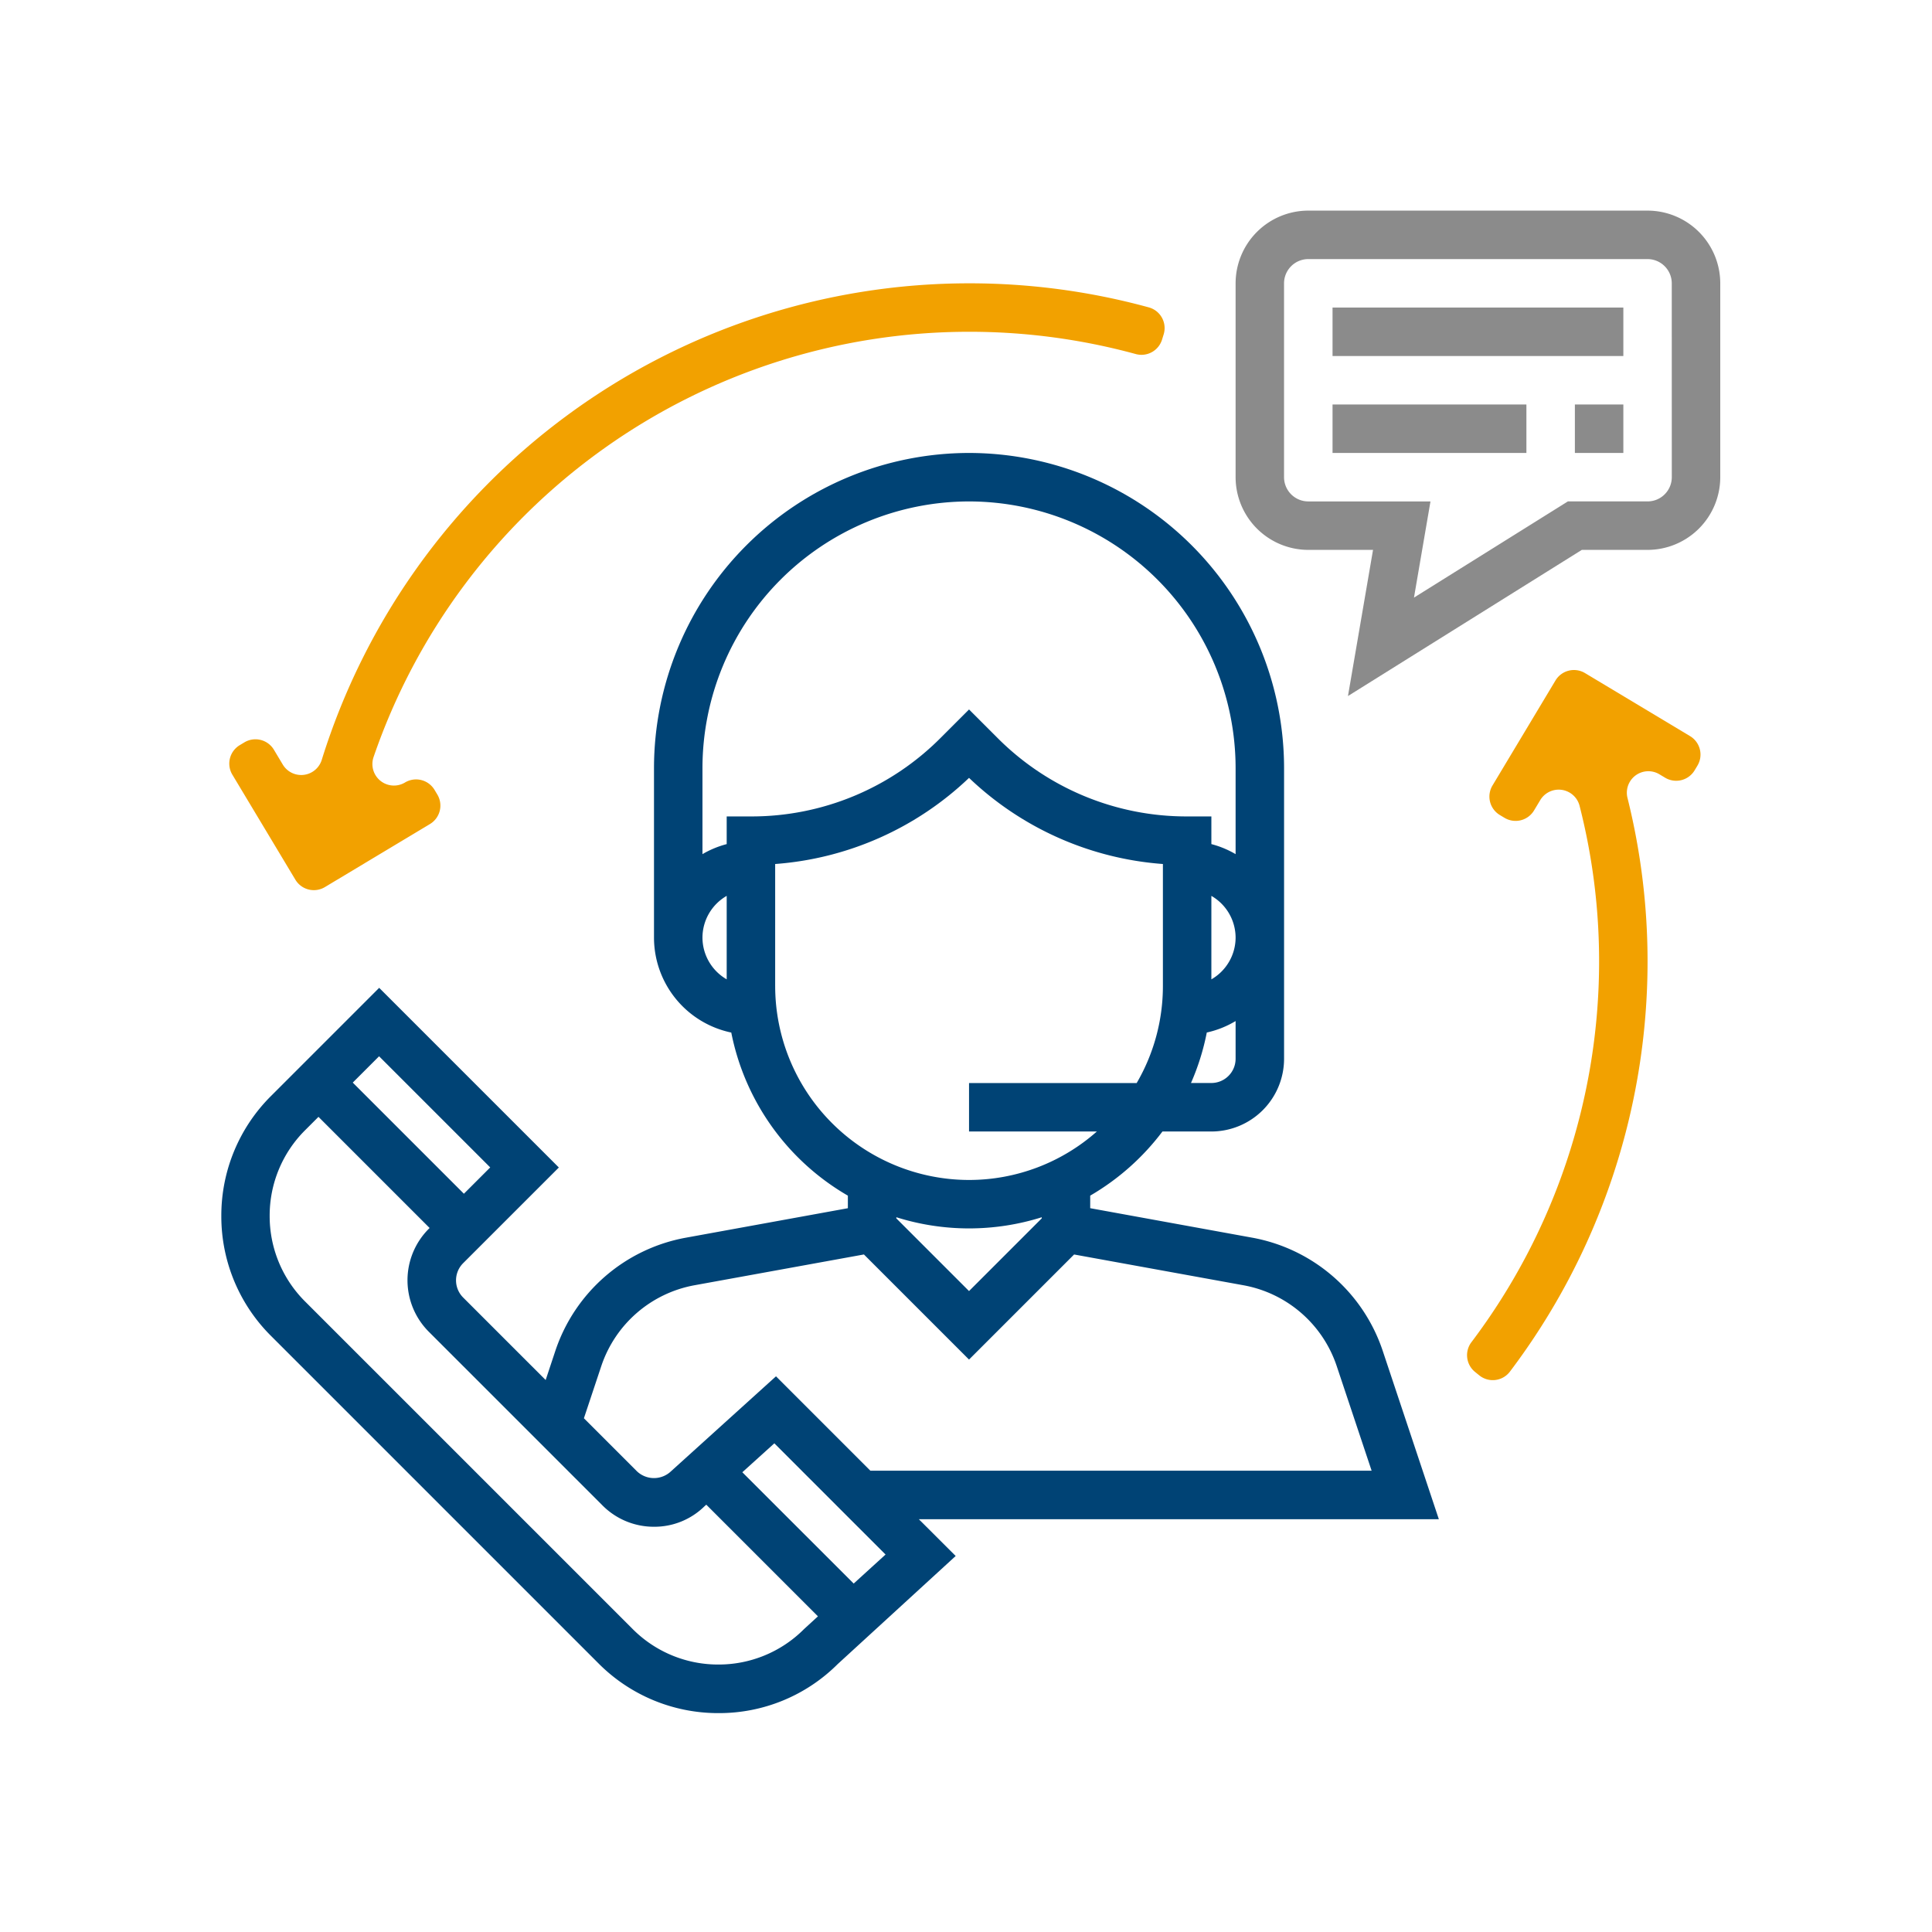
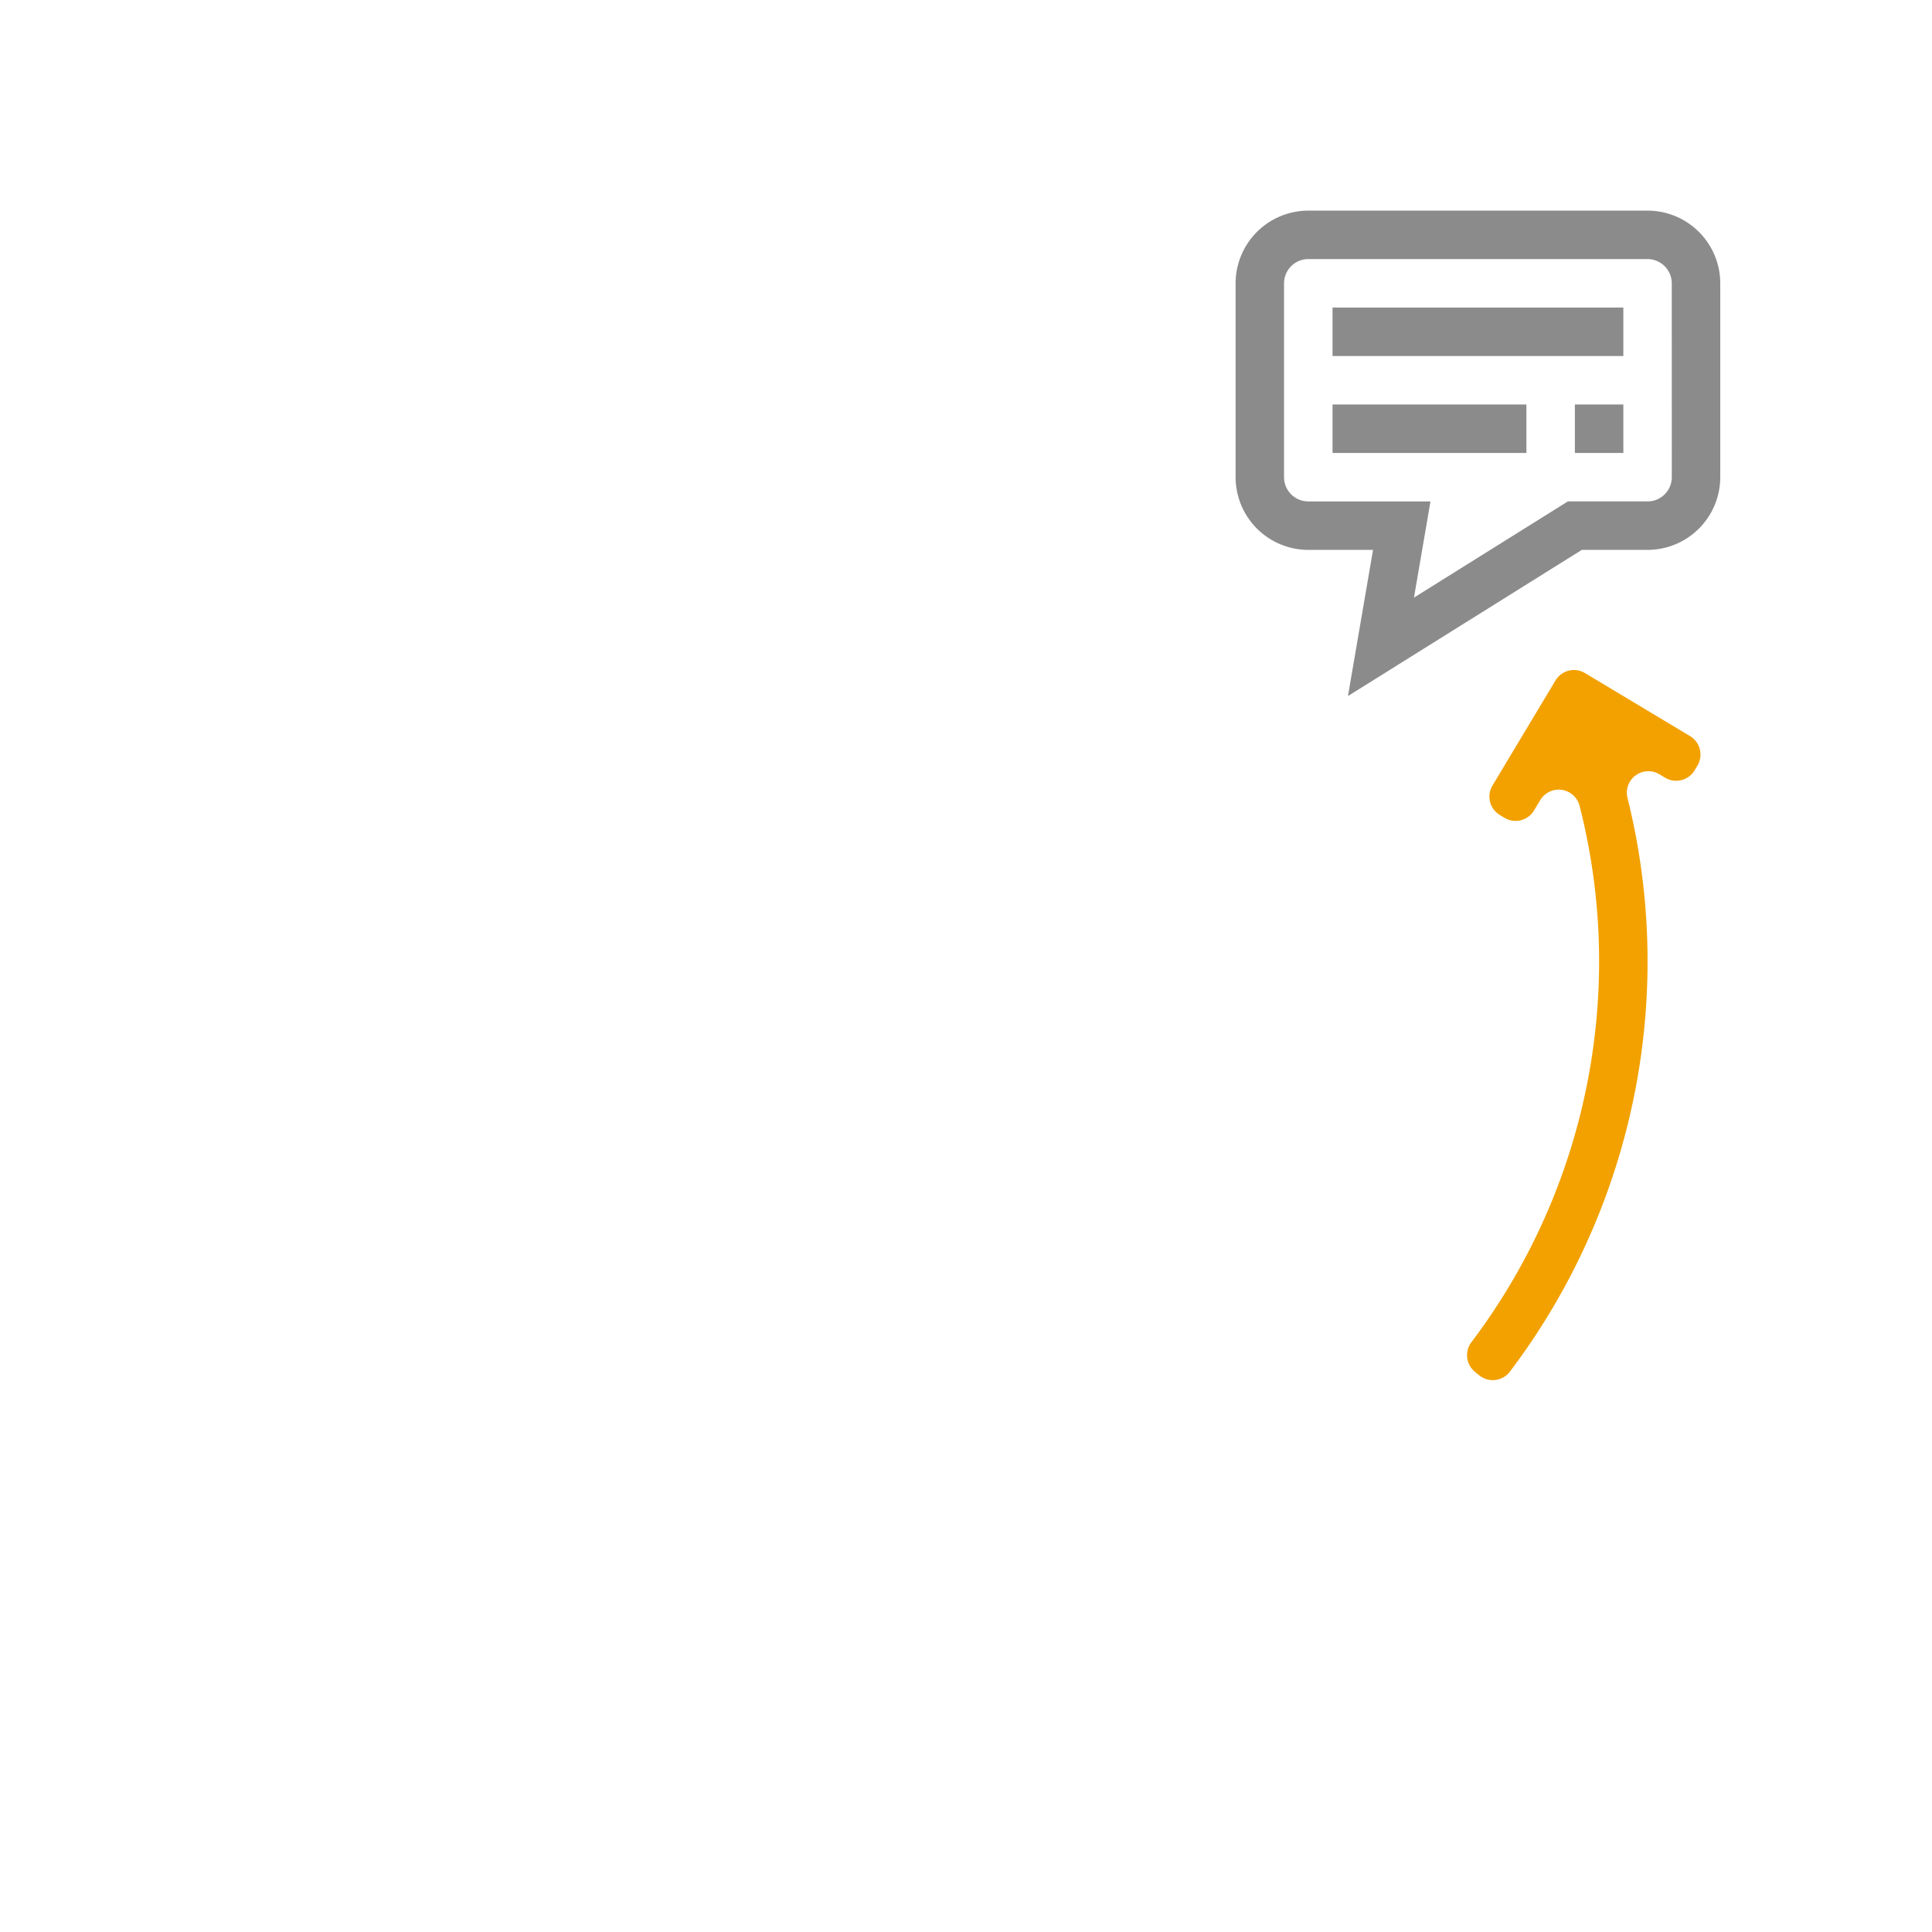
<svg xmlns="http://www.w3.org/2000/svg" width="240" height="240" viewBox="0 0 240 240">
  <defs>
    <style>.a{fill:#f3f3f3;opacity:0;}.b{fill:#004375;}.c{fill:#8b8b8b;}.d{fill:#f2a100;}</style>
  </defs>
  <g transform="translate(0.482 0.057)">
    <rect class="a" width="240" height="240" transform="translate(-0.482 -0.057)" />
    <g transform="translate(27.007 26.107)">
      <g transform="translate(0 30.104)">
-         <path class="b" d="M-1151.956,246.135l-6.969-20.91a21.073,21.073,0,0,0-16.223-14.067l-20.118-3.661v-1.559a30.3,30.3,0,0,0,8.974-7.968h6.078a9.042,9.042,0,0,0,9.031-9.031V152.814a39.18,39.18,0,0,0-39.135-39.135,39.18,39.18,0,0,0-39.135,39.135v21.073a12.061,12.061,0,0,0,9.6,11.792,30.16,30.16,0,0,0,14.483,20.26V207.5l-20.121,3.661a21.069,21.069,0,0,0-16.22,14.067l-1.2,3.615-10.253-10.253a3.016,3.016,0,0,1,0-4.26l11.891-11.888-22.319-22.319-13.438,13.438a20.936,20.936,0,0,0-6.171,14.9,20.929,20.929,0,0,0,6.171,14.9l40.685,40.685a20.938,20.938,0,0,0,14.9,6.174,20.846,20.846,0,0,0,14.805-6.084l14.663-13.435-4.573-4.564Zm-25.248-57.2a3.013,3.013,0,0,1-3.01,3.01h-2.532a29.9,29.9,0,0,0,1.963-6.271,11.924,11.924,0,0,0,3.579-1.424Zm-3.01-9.868V168.7a6,6,0,0,1,3.01,5.184A6,6,0,0,1-1180.214,179.07Zm-60.208,0a6,6,0,0,1-3.01-5.184,6,6,0,0,1,3.01-5.184Zm0-20.236v3.438a11.939,11.939,0,0,0-3.01,1.246v-10.7a33.153,33.153,0,0,1,33.114-33.114,33.153,33.153,0,0,1,33.114,33.114v10.7a11.831,11.831,0,0,0-3.01-1.246v-3.438h-3.01a33.121,33.121,0,0,1-23.568-9.763l-3.525-3.525-3.525,3.525a33.122,33.122,0,0,1-23.568,9.763Zm6.021,21.073V164.741a39.03,39.03,0,0,0,24.083-10.7,39.012,39.012,0,0,0,24.083,10.7v15.166a23.9,23.9,0,0,1-3.257,12.042h-20.826v6.021h15.877a23.955,23.955,0,0,1-15.877,6.021A24.111,24.111,0,0,1-1234.4,179.907Zm33.114,28.716v.141l-9.031,9.031-9.031-9.031v-.141a30.06,30.06,0,0,0,9.031,1.388A30.061,30.061,0,0,0-1201.287,208.623Zm-54.717,18.5a15.058,15.058,0,0,1,11.587-10.052l21.042-3.823,13.056,13.056,13.053-13.053,21.04,3.823a15.052,15.052,0,0,1,11.587,10.052l4.332,12.984h-62.267l-11.725-11.725-13.029,11.786a3.075,3.075,0,0,1-4.257,0l-6.575-6.575Zm-27.6-38.494,13.806,13.806-3.269,3.269-13.806-13.806Zm52.787,71.159a14.976,14.976,0,0,1-10.642,4.4,14.969,14.969,0,0,1-10.645-4.41l-40.685-40.682a14.954,14.954,0,0,1-4.407-10.642,14.956,14.956,0,0,1,4.407-10.645l1.656-1.656,13.806,13.806-.108.108a9.046,9.046,0,0,0,0,12.773l21.587,21.587a8.984,8.984,0,0,0,6.388,2.646,8.864,8.864,0,0,0,6.277-2.541l.226-.2,13.869,13.869Zm6.171-5.66L-1238.48,240.3l3.977-3.594,13.815,13.815Z" transform="translate(1303.206 -113.679)" />
-       </g>
+         </g>
      <g transform="translate(126.002)">
        <g transform="translate(0)">
          <path class="c" d="M-917.182,33.679h-42.145a9.042,9.042,0,0,0-9.031,9.031V66.793a9.042,9.042,0,0,0,9.031,9.031h8.041L-954.4,93.98l29.05-18.156h8.167a9.042,9.042,0,0,0,9.031-9.031V42.71A9.042,9.042,0,0,0-917.182,33.679Zm3.01,33.114a3.015,3.015,0,0,1-3.01,3.01h-9.9L-946.2,81.752l2.05-11.948h-15.181a3.015,3.015,0,0,1-3.01-3.01V42.71a3.015,3.015,0,0,1,3.01-3.01h42.145a3.015,3.015,0,0,1,3.01,3.01Z" transform="translate(968.358 -33.679)" />
        </g>
      </g>
      <g transform="translate(138.044 12.041)">
        <rect class="c" width="36.125" height="6.021" />
      </g>
      <g transform="translate(138.044 24.083)">
        <rect class="c" width="24.083" height="6.021" />
      </g>
      <g transform="translate(168.148 24.083)">
        <g transform="translate(0)">
          <rect class="c" width="6.021" height="6.021" />
        </g>
      </g>
      <g transform="translate(0.991 9.031)">
        <g transform="translate(0)">
-           <path class="d" d="M-1208.675,57.679a84.241,84.241,0,0,0-80.411,59.207,2.67,2.67,0,0,1-4.84.572l-1.1-1.838a2.673,2.673,0,0,0-3.667-.917l-.578.347a2.673,2.673,0,0,0-.917,3.667l7.83,13.048a2.673,2.673,0,0,0,3.667.916l13.048-7.831a2.673,2.673,0,0,0,.917-3.667l-.347-.579a2.673,2.673,0,0,0-3.667-.917h0a2.674,2.674,0,0,1-3.91-3.149,78.232,78.232,0,0,1,73.977-52.84,78.4,78.4,0,0,1,20.7,2.765,2.676,2.676,0,0,0,3.271-1.781l.2-.646a2.666,2.666,0,0,0-1.826-3.364A84.365,84.365,0,0,0-1208.675,57.679Z" transform="translate(1300.572 -57.679)" />
-         </g>
+           </g>
      </g>
      <g transform="translate(154.754 57.068)">
        <g transform="translate(0)">
          <path class="d" d="M-864.249,193.548l-13.048-7.831a2.673,2.673,0,0,0-3.667.917l-7.828,13.05a2.673,2.673,0,0,0,.917,3.667l.579.347a2.673,2.673,0,0,0,3.667-.917l.772-1.287a2.676,2.676,0,0,1,4.887.72,78.092,78.092,0,0,1,2.424,19.374A78.482,78.482,0,0,1-891.4,268.826a2.676,2.676,0,0,0,.437,3.7l.526.426a2.667,2.667,0,0,0,3.8-.445,84.514,84.514,0,0,0,17.11-50.915,83.963,83.963,0,0,0-2.493-20.366,2.67,2.67,0,0,1,3.966-2.936l.706.423a2.672,2.672,0,0,0,3.667-.917l.348-.579A2.673,2.673,0,0,0-864.249,193.548Z" transform="translate(891.95 -185.336)" />
        </g>
      </g>
    </g>
  </g>
</svg>